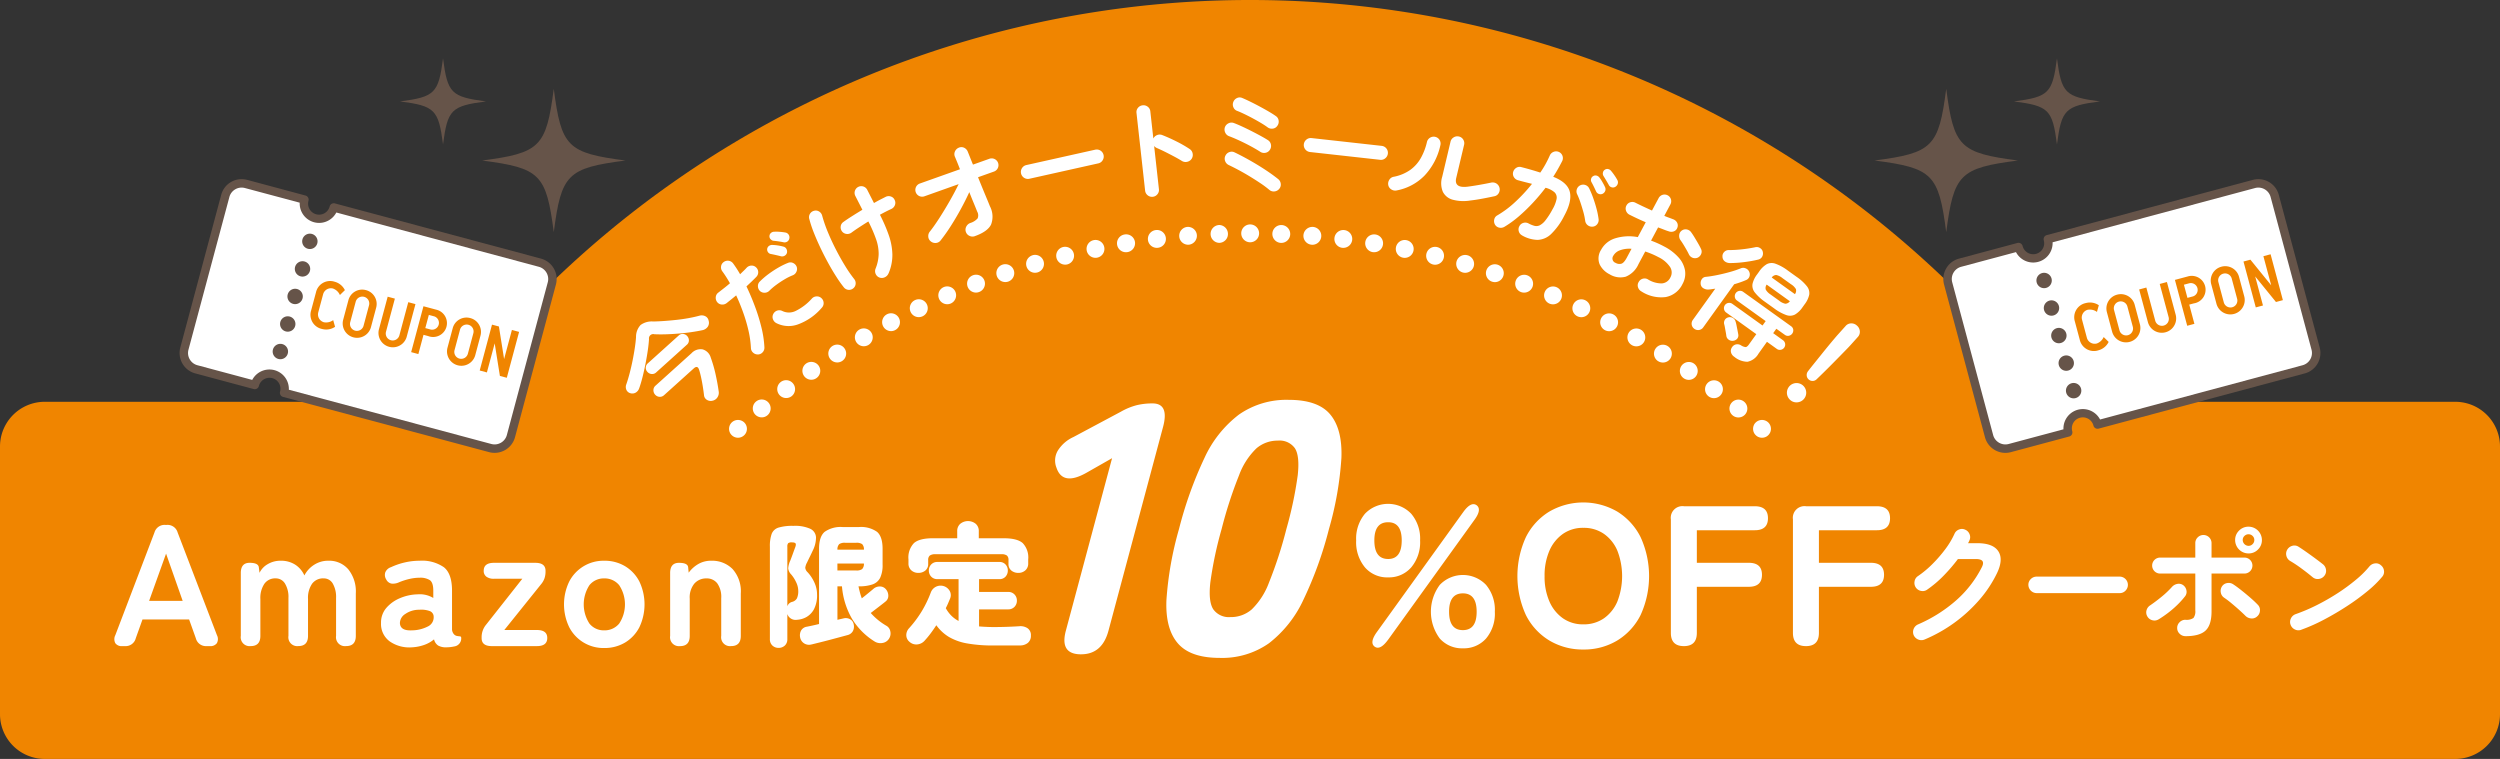
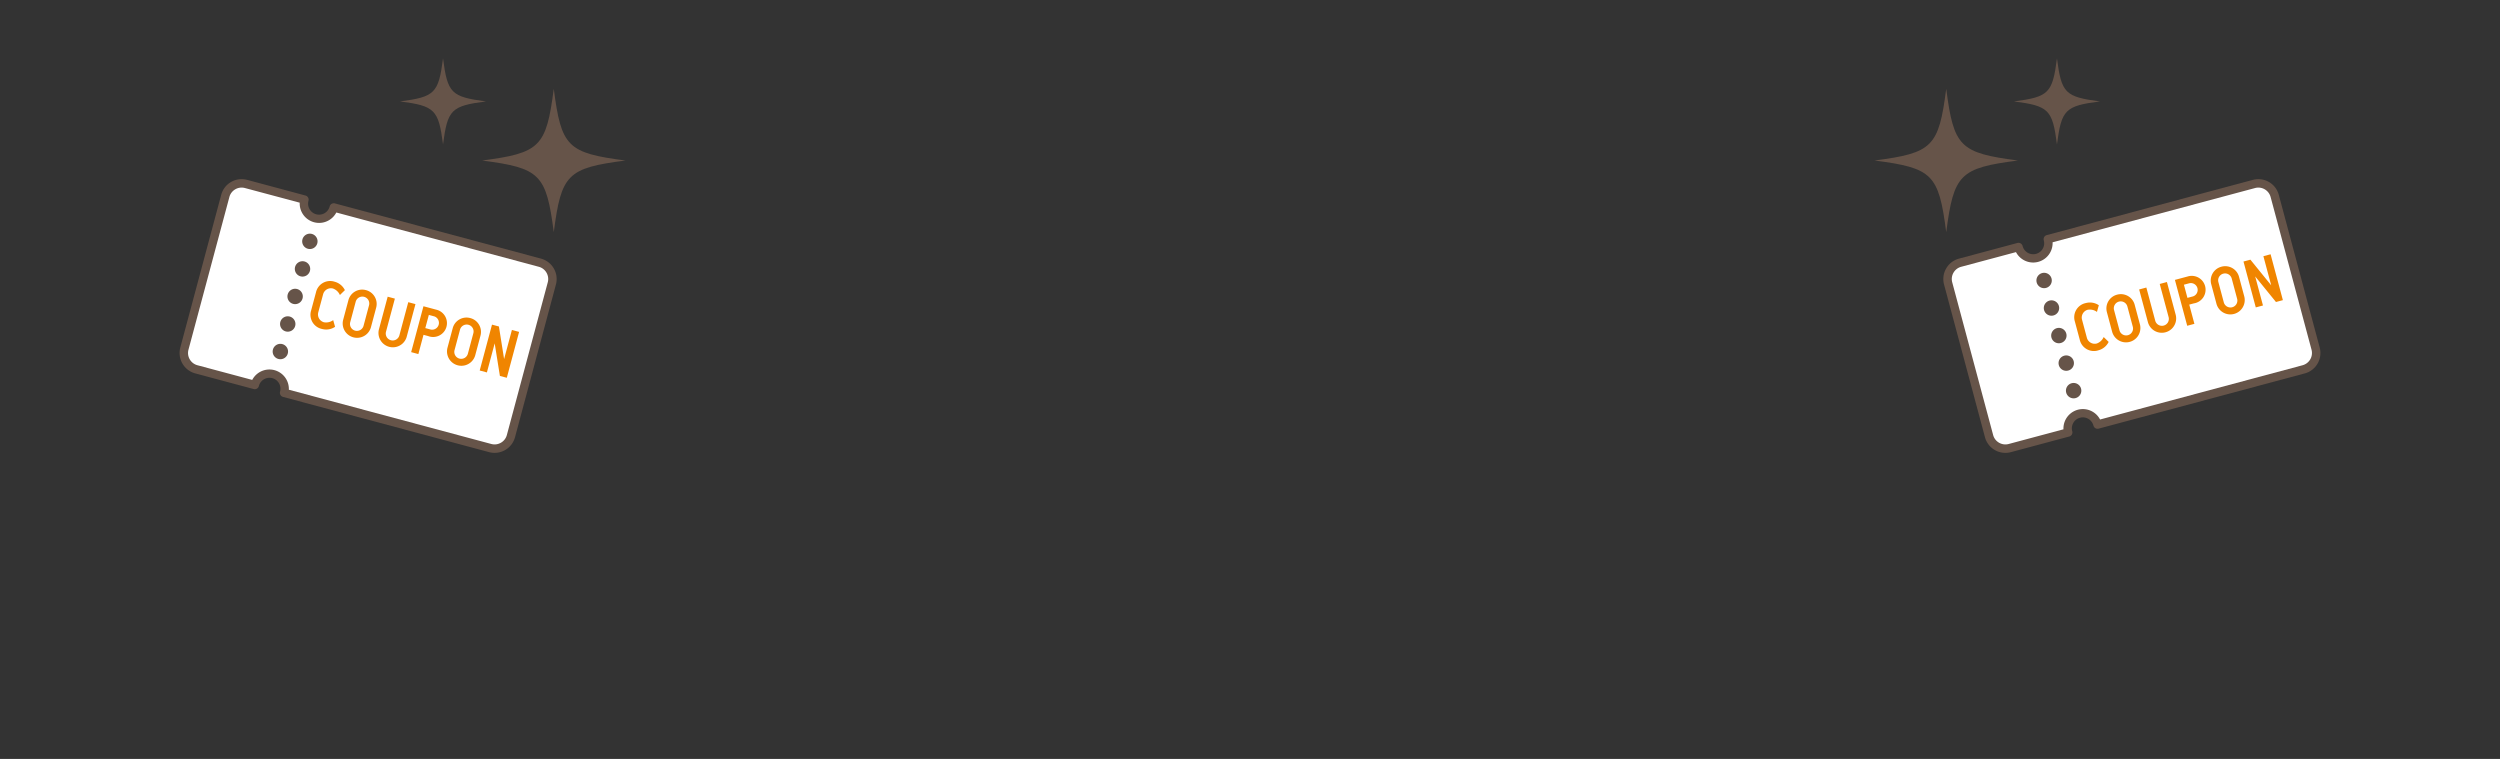
<svg xmlns="http://www.w3.org/2000/svg" width="560" height="170">
  <rect width="100%" height="100%" fill="#333333" stroke="none" />
-   <path fill="#f08500" d="M550 90h-90.054a224.892 224.892 0 0 0-359.892 0H10a10.029 10.029 0 0 0-10 10v60a10.029 10.029 0 0 0 10 10h540a10.029 10.029 0 0 0 10-10v-60a10.029 10.029 0 0 0-10-10Z" />
-   <path fill="#fff" d="M143.184 86.946a1.73 1.73 0 0 1-.788 1 1.515 1.515 0 0 1-1.192.135 1.345 1.345 0 0 1-.9-.773 1.62 1.62 0 0 1 0-1.248q.38-1.093.738-2.457t.648-2.8q.289-1.438.5-2.819t.281-2.472a3.872 3.872 0 0 1 1.021-2.712 4.231 4.231 0 0 1 2.823-.786q1.078-.017 2.394-.109t2.732-.244q1.416-.15 2.767-.395t2.443-.545a1.812 1.812 0 0 1 1.314.1 1.383 1.383 0 0 1 .765 1 1.584 1.584 0 0 1-.188 1.364 1.93 1.93 0 0 1-1.252.787q-1 .217-2.355.416t-2.862.326q-1.506.129-2.935.171t-2.575-.017a.955.955 0 0 0-1.187 1.068q-.056 1.076-.266 2.526t-.515 3.007q-.306 1.556-.667 2.99t-.74 2.493Zm3.81-3.536a1.306 1.306 0 0 1-1.034.369 1.41 1.41 0 0 1-.936-.471 1.325 1.325 0 0 1 .119-1.951L152 75.179a1.311 1.311 0 0 1 1.007-.379 1.376 1.376 0 0 1 .926.479 1.436 1.436 0 0 1 .38.972 1.26 1.26 0 0 1-.464.98l-6.856 6.178Zm12.613 6.348a1.609 1.609 0 0 1-1.273-.2 1.345 1.345 0 0 1-.637-1.047q-.1-.867-.268-1.926t-.387-2.059q-.218-1-.434-1.656-.336-1.129-1.2-.35l-6.649 5.991a1.344 1.344 0 0 1-1.043.377 1.411 1.411 0 0 1-.962-.481 1.458 1.458 0 0 1-.387-1.016 1.324 1.324 0 0 1 .474-1.008l8.062-7.264a2.751 2.751 0 0 1 2.486-.859 2.654 2.654 0 0 1 1.824 1.855 29.559 29.559 0 0 1 1.073 3.709q.444 1.989.705 3.869a1.826 1.826 0 0 1-.293 1.322 1.683 1.683 0 0 1-1.089.742Zm10.2-10.365a1.484 1.484 0 0 1-1.1-.388 1.426 1.426 0 0 1-.5-1.042 22.04 22.04 0 0 0-.546-3.9 35.3 35.3 0 0 0-1.185-4.043q-.717-2.02-1.576-3.859-.564.479-1.11.914t-1.021.821a1.557 1.557 0 0 1-1.118.319 1.432 1.432 0 0 1-1.009-.554 1.534 1.534 0 0 1-.309-1.125 1.387 1.387 0 0 1 .579-1q.6-.471 1.271-.992t1.326-1.093q-.425-.754-.847-1.417a21.626 21.626 0 0 0-.845-1.234 1.492 1.492 0 0 1-.3-1.115 1.409 1.409 0 0 1 .586-.984 1.5 1.5 0 0 1 2.114.305 24.5 24.5 0 0 1 1.569 2.429q.4-.4.782-.766t.677-.694a1.523 1.523 0 0 1 1.066-.484 1.409 1.409 0 0 1 1.063.41 1.447 1.447 0 0 1 .466 1.062 1.466 1.466 0 0 1-.427 1.061q-.451.463-1.007 1t-1.2 1.126q1.01 2.1 1.9 4.488a40.818 40.818 0 0 1 1.464 4.743 23.114 23.114 0 0 1 .658 4.419 1.492 1.492 0 0 1-.387 1.1 1.432 1.432 0 0 1-1.042.5Zm7.773-17.733a12.515 12.515 0 0 0-1.79.887 22.257 22.257 0 0 0-1.873 1.236 13.91 13.91 0 0 0-1.6 1.359 1.491 1.491 0 0 1-1.057.432 1.459 1.459 0 0 1-1.046-.406 1.525 1.525 0 0 1-.438-1.067 1.363 1.363 0 0 1 .434-1.05 16.792 16.792 0 0 1 1.925-1.654 23.2 23.2 0 0 1 2.215-1.455 16.218 16.218 0 0 1 2.188-1.066 1.342 1.342 0 0 1 1.115.035 1.539 1.539 0 0 1 .8.834 1.433 1.433 0 0 1-.057 1.129 1.481 1.481 0 0 1-.813.787Zm-1.292-5.075a1.045 1.045 0 0 1-.5.681 1.09 1.09 0 0 1-.839.145q-.451-.122-1.125-.275t-1.2-.252a.936.936 0 0 1-.592-.4 1.007 1.007 0 0 1-.175-.771.977.977 0 0 1 .4-.627 1.133 1.133 0 0 1 .743-.217 8.7 8.7 0 0 1 1.211.109 9.743 9.743 0 0 1 1.255.262 1.02 1.02 0 0 1 .667.48 1.256 1.256 0 0 1 .158.86Zm-.718-2.306c-.315-.07-.7-.14-1.156-.207s-.857-.115-1.2-.144a1.1 1.1 0 0 1-.624-.372.919.919 0 0 1-.227-.736.939.939 0 0 1 .351-.654 1.072 1.072 0 0 1 .714-.258 8.831 8.831 0 0 1 1.228.02 11.831 11.831 0 0 1 1.257.154 1.1 1.1 0 0 1 .908 1.283 1.07 1.07 0 0 1-1.248.914Zm8.484 14.687a12.728 12.728 0 0 1-5.317 3.7 6.061 6.061 0 0 1-4.859-.3 1.564 1.564 0 0 1-.746-.889 1.421 1.421 0 0 1 .088-1.15 1.5 1.5 0 0 1 2.038-.658 3.383 3.383 0 0 0 3.037-.051 11.827 11.827 0 0 0 3.581-2.758 1.482 1.482 0 0 1 1.063-.467 1.442 1.442 0 0 1 1.081.413 1.493 1.493 0 0 1 .474 1.073 1.468 1.468 0 0 1-.44 1.085Zm7.073-4.372a1.484 1.484 0 0 1-2.111-.235 26.439 26.439 0 0 1-1.655-2.33q-.89-1.382-1.791-3.014t-1.726-3.361q-.823-1.728-1.5-3.419a26.768 26.768 0 0 1-1.061-3.173 1.422 1.422 0 0 1 .139-1.152 1.471 1.471 0 0 1 .914-.691 1.405 1.405 0 0 1 1.129.15 1.518 1.518 0 0 1 .7.936 30.372 30.372 0 0 0 1.309 3.771q.831 2 1.832 3.934t2.044 3.625a29.193 29.193 0 0 0 1.982 2.859 1.473 1.473 0 0 1 .331 1.1 1.409 1.409 0 0 1-.542 1Zm7.89-3.334a1.6 1.6 0 0 1-.833.851 1.509 1.509 0 0 1-1.179.06 1.48 1.48 0 0 1-.856-.816 1.5 1.5 0 0 1-.02-1.184 9.338 9.338 0 0 0 .691-3.254 9.852 9.852 0 0 0-.568-3.3 30.7 30.7 0 0 0-1.741-4.007q-1.062.654-2.032 1.29t-1.737 1.2a1.535 1.535 0 0 1-1.126.3 1.466 1.466 0 0 1-1-.561 1.533 1.533 0 0 1-.3-1.125 1.392 1.392 0 0 1 .594-.986q.789-.572 1.918-1.289t2.348-1.451L191.6 43.9a1.487 1.487 0 0 1-.1-1.156 1.5 1.5 0 0 1 1.9-.965 1.491 1.491 0 0 1 .873.764l1.5 2.938c.512-.3 1-.564 1.457-.8l1.186-.6a1.5 1.5 0 0 1 1.167-.054 1.361 1.361 0 0 1 .833.8 1.39 1.39 0 0 1 .031 1.151 1.532 1.532 0 0 1-.811.839q-1.107.507-2.531 1.288l.069.136a35.127 35.127 0 0 1 1.926 4.481 14.084 14.084 0 0 1 .791 4.264 10.332 10.332 0 0 1-.865 4.281Zm19.348-8.36a1.528 1.528 0 0 1-1.192-.061 1.471 1.471 0 0 1-.807-.87 1.455 1.455 0 0 1 .072-1.2 1.649 1.649 0 0 1 .882-.811 3.6 3.6 0 0 0 1.664-1.036 1.723 1.723 0 0 0-.1-1.538q-.294-.756-.771-1.9t-.99-2.447q-.845 1.862-1.921 3.832t-2.234 3.781a38.873 38.873 0 0 1-2.294 3.236 1.444 1.444 0 0 1-1.06.539 1.569 1.569 0 0 1-1.143-.375 1.446 1.446 0 0 1-.538-1.061 1.571 1.571 0 0 1 .374-1.142q.948-1.2 2.083-2.96t2.283-3.758q1.146-1.995 2.064-3.883l-7.669 2.727a1.521 1.521 0 1 1-1.018-2.867l8.982-3.193q-.372-.969-.672-1.7t-.467-1.126a1.436 1.436 0 0 1 .032-1.195 1.58 1.58 0 0 1 .866-.818 1.421 1.421 0 0 1 1.179.024 1.594 1.594 0 0 1 .812.882q.185.446.481 1.2t.683 1.695l3.655-1.3a1.521 1.521 0 1 1 1.018 2.866l-3.538 1.259a331.382 331.382 0 0 0 1.933 4.72c.295.702.538 1.3.729 1.786a4.96 4.96 0 0 1 .25 4.108q-.787 1.572-3.63 2.582Zm12.225-12.859a1.569 1.569 0 0 1-1.662-2.383 1.534 1.534 0 0 1 .977-.686l15.416-3.441a1.559 1.559 0 0 1 1.876 1.192 1.535 1.535 0 0 1-.205 1.176 1.494 1.494 0 0 1-.986.7L230.59 40.04Zm27.625 4.042a1.558 1.558 0 0 1-1.708-1.366L254.575 25.3a1.475 1.475 0 0 1 .332-1.146 1.517 1.517 0 0 1 1.035-.562 1.542 1.542 0 0 1 1.157.318 1.471 1.471 0 0 1 .575 1.046l.674 6.073a1.567 1.567 0 0 1 .833-.769 1.534 1.534 0 0 1 1.146-.013q1.574.616 3.235 1.452a27.1 27.1 0 0 1 2.9 1.668 1.5 1.5 0 0 1 .687 1.009 1.568 1.568 0 0 1-1.234 1.871 1.558 1.558 0 0 1-1.2-.212q-.768-.476-1.757-1t-1.976-1.019q-.986-.489-1.789-.834a1.623 1.623 0 0 1-.666-.488l1.073 9.678a1.483 1.483 0 0 1-.333 1.133 1.517 1.517 0 0 1-1.059.577Zm24.056-10.1q-.6-.39-1.507-.9t-1.911-1.008q-1.007-.5-1.925-.906t-1.574-.646a1.516 1.516 0 0 1-.888-.787 1.611 1.611 0 0 1-.1-1.207 1.551 1.551 0 0 1 .8-.9 1.474 1.474 0 0 1 1.193-.082q.781.291 1.839.778t2.163 1.049q1.107.563 2.087 1.1t1.583.926a1.459 1.459 0 0 1 .656.974 1.535 1.535 0 0 1-.235 1.188 1.476 1.476 0 0 1-1 .669 1.569 1.569 0 0 1-1.188-.248Zm2.067 8.554a22.119 22.119 0 0 0-1.991-1.49q-1.143-.767-2.385-1.522t-2.462-1.411q-1.219-.654-2.276-1.153a1.553 1.553 0 0 1-.8-.9 1.462 1.462 0 0 1 .07-1.19 1.548 1.548 0 0 1 .888-.8 1.436 1.436 0 0 1 1.178.069q1.156.552 2.478 1.271t2.65 1.525q1.33.809 2.521 1.627t2.117 1.568a1.524 1.524 0 0 1 .566 1.061 1.451 1.451 0 0 1-.374 1.148 1.56 1.56 0 0 1-1.048.541 1.479 1.479 0 0 1-1.136-.349Zm-.406-14.028q-.6-.443-1.493-.976t-1.872-1.058q-.98-.524-1.886-.956c-.6-.288-1.116-.513-1.536-.671a1.419 1.419 0 0 1-.862-.813 1.526 1.526 0 0 1-.018-1.2 1.552 1.552 0 0 1 .825-.875 1.4 1.4 0 0 1 1.191-.006q.756.317 1.8.828t2.138 1.1q1.094.589 2.048 1.148c.637.375 1.146.7 1.531.977a1.411 1.411 0 0 1 .617 1.012 1.539 1.539 0 0 1-.3 1.174 1.408 1.408 0 0 1-1.012.617 1.543 1.543 0 0 1-1.174-.3Zm9.515 5.544a1.569 1.569 0 0 1-.8-2.793 1.527 1.527 0 0 1 1.146-.331l15.7 1.744a1.568 1.568 0 0 1 .814 2.781 1.5 1.5 0 0 1-1.16.344l-15.7-1.745Zm19.371 8.612a1.57 1.57 0 0 1-1.169-.238 1.5 1.5 0 0 1-.679-.98 1.607 1.607 0 0 1 .24-1.182 1.414 1.414 0 0 1 .979-.666 9.565 9.565 0 0 0 3.7-1.535 8.265 8.265 0 0 0 2.377-2.667 13.61 13.61 0 0 0 1.367-3.571 1.519 1.519 0 0 1 .7-.98 1.546 1.546 0 0 1 2.135.506 1.543 1.543 0 0 1 .174 1.188 14.272 14.272 0 0 1-3.568 6.814 11.758 11.758 0 0 1-6.256 3.312Zm16.534 2.25a9.442 9.442 0 0 1-3.92-.174 3.472 3.472 0 0 1-2.227-1.765 4.961 4.961 0 0 1-.149-3.384l1.859-7.846a1.5 1.5 0 0 1 .713-.977 1.525 1.525 0 0 1 1.179-.189 1.477 1.477 0 0 1 .968.7 1.541 1.541 0 0 1 .175 1.188l-1.75 7.371q-.557 2.343 2.527 1.98 1.209-.156 2.663-.412t2.607-.5a1.579 1.579 0 0 1 1.181.188 1.589 1.589 0 0 1 .546 2.15 1.421 1.421 0 0 1-.963.71q-1.264.274-2.708.544t-2.7.415Zm11.588 7.809a1.428 1.428 0 0 1-.723-.885 1.491 1.491 0 0 1 .115-1.162 1.442 1.442 0 0 1 .893-.746 1.489 1.489 0 0 1 1.163.115 6.133 6.133 0 0 0 1.3.533 1.74 1.74 0 0 0 1.192-.1 3.938 3.938 0 0 0 1.288-1.111 16.084 16.084 0 0 0 1.584-2.464 7.551 7.551 0 0 0 .921-2.321 1.647 1.647 0 0 0-.449-1.5 4.906 4.906 0 0 0-2.024-1.023 42.928 42.928 0 0 1-2.837 3.371 39.489 39.489 0 0 1-3.14 3.027 22.945 22.945 0 0 1-3.253 2.359 1.59 1.59 0 0 1-1.15.174 1.445 1.445 0 0 1-.939-.668 1.589 1.589 0 0 1-.17-1.162 1.342 1.342 0 0 1 .688-.919 22.412 22.412 0 0 0 4.055-3.046 36.571 36.571 0 0 0 3.717-4.014q-.771-.185-1.572-.393t-1.564-.416a1.55 1.55 0 0 1-.927-.7 1.461 1.461 0 0 1-.162-1.146 1.577 1.577 0 0 1 .708-.938 1.36 1.36 0 0 1 1.142-.151q1.064.27 2.139.58t2.089.643a22.444 22.444 0 0 0 1.2-1.945q.533-.978.939-1.908a1.524 1.524 0 0 1 .858-.8 1.512 1.512 0 0 1 1.924 2.044q-.428.842-.929 1.736t-1.092 1.809q3.205 1.269 3.718 3.389t-1.255 5.354a14.956 14.956 0 0 1-2.946 4.09 4.583 4.583 0 0 1-3.029 1.305 7.315 7.315 0 0 1-3.47-1Zm15.871-1.959a1.531 1.531 0 0 1-1.729-1.3 14.213 14.213 0 0 0-.413-1.987q-.3-1.074-.648-2.116a16.82 16.82 0 0 0-.729-1.835 1.475 1.475 0 0 1-.077-1.155 1.494 1.494 0 0 1 1.911-.929 1.468 1.468 0 0 1 .859.773 20.764 20.764 0 0 1 .914 2.2q.423 1.2.741 2.409a17.2 17.2 0 0 1 .443 2.229 1.493 1.493 0 0 1-.278 1.127 1.423 1.423 0 0 1-.995.586Zm.712-7.891q-.192-.425-.488-1.039c-.2-.409-.389-.775-.573-1.1a.937.937 0 0 1-.048-.7.957.957 0 0 1 .485-.6.934.934 0 0 1 .754-.094 1.2 1.2 0 0 1 .613.422 8.306 8.306 0 0 1 .681 1.03c.244.428.44.8.588 1.132a1.06 1.06 0 0 1 .034.84 1.2 1.2 0 0 1-.569.635 1.051 1.051 0 0 1-.845.046 1.039 1.039 0 0 1-.632-.575Zm2.836-1.475q-.225-.409-.582-1.006t-.643-1.058a1.03 1.03 0 0 1-.072-.7.927.927 0 0 1 .438-.621.9.9 0 0 1 .72-.147 1.115 1.115 0 0 1 .65.4 10.744 10.744 0 0 1 .743.973 11.3 11.3 0 0 1 .674 1.083 1.044 1.044 0 0 1 .087.846 1.177 1.177 0 0 1-.524.669.968.968 0 0 1-.82.123 1 1 0 0 1-.671-.553Zm7.283 23.862a1.559 1.559 0 0 1-.729-.922 1.383 1.383 0 0 1 .139-1.147 1.475 1.475 0 0 1 .923-.757 1.426 1.426 0 0 1 1.159.145 5.786 5.786 0 0 0 3.094.906 2.293 2.293 0 0 0 1.931-1.324 2.263 2.263 0 0 0-.071-2.367 6.548 6.548 0 0 0-2.628-2.21q-.76-.406-1.489-.71t-1.437-.539l-1.507 2.818a5.338 5.338 0 0 1-2.861 2.824 4.582 4.582 0 0 1-3.621-.541 4.834 4.834 0 0 1-2.24-2.262 3.537 3.537 0 0 1 .337-3.212 5.356 5.356 0 0 1 3.179-2.585 10.534 10.534 0 0 1 5.044-.264l1.781-3.332q-1.011-.425-1.939-.863t-1.724-.836a1.532 1.532 0 0 1-.758-.9 1.4 1.4 0 0 1 .1-1.154 1.424 1.424 0 0 1 .893-.729 1.491 1.491 0 0 1 1.154.128q.793.4 1.734.842t1.938.893l1.47-2.751a1.522 1.522 0 0 1 .9-.769 1.5 1.5 0 0 1 1.877 1 1.521 1.521 0 0 1-.14 1.176l-1.351 2.532q.537.229 1.021.4c.321.114.632.233.932.354a1.574 1.574 0 0 1 .9.738 1.349 1.349 0 0 1 .082 1.137 1.3 1.3 0 0 1-.76.83 1.6 1.6 0 0 1-1.157.014q-.519-.16-1.124-.4a50.6 50.6 0 0 0-1.279-.484l-1.58 2.96a21.6 21.6 0 0 1 2.947 1.317 11.145 11.145 0 0 1 3.244 2.481 5.831 5.831 0 0 1 1.424 2.9 4.735 4.735 0 0 1-.565 3.019 5.243 5.243 0 0 1-3.777 2.925 8.133 8.133 0 0 1-5.466-1.283Zm-5.736-6.373a1.654 1.654 0 0 0 1.265.188c.4-.113.8-.559 1.217-1.333l1.075-2.013a6.108 6.108 0 0 0-2.578.332 2.765 2.765 0 0 0-1.514 1.246 1.043 1.043 0 0 0 .535 1.58ZM378.325 57q-.215-.46-.555-1.06c-.229-.4-.459-.792-.694-1.176s-.448-.7-.638-.959a1.631 1.631 0 0 1-.3-1.137 1.376 1.376 0 0 1 .55-1 1.442 1.442 0 0 1 1.164-.269 1.525 1.525 0 0 1 .97.633q.35.474.763 1.155t.808 1.366q.395.686.619 1.18a1.332 1.332 0 0 1 .061 1.125 1.547 1.547 0 0 1-.772.852 1.516 1.516 0 0 1-1.975-.71Zm1.193 16.65a1.408 1.408 0 0 1-.311-2l5.011-6.984c-.25.029-.5.064-.746.105s-.491.068-.73.084a1.951 1.951 0 0 1-1.184-.287 1.222 1.222 0 0 1-.609-1 1.525 1.525 0 0 1 .287-1.073 1.165 1.165 0 0 1 .893-.483q1.109-.11 2.532-.4t2.831-.684a22 22 0 0 0 2.428-.817 1.37 1.37 0 0 1 1.108 0 1.432 1.432 0 0 1 .8.776 1.4 1.4 0 0 1 .04 1.074 1.3 1.3 0 0 1-.736.767c-.4.174-.822.342-1.28.5s-.925.31-1.4.448l-6.917 9.641a1.386 1.386 0 0 1-.946.6 1.411 1.411 0 0 1-1.07-.269Zm8.006-14.726a1.918 1.918 0 0 1-1.148-.355 1.343 1.343 0 0 1-.54-1.074 1.318 1.318 0 0 1 .365-1.032 1.347 1.347 0 0 1 1.008-.447q.837.008 1.924-.071t2.168-.238q1.082-.159 1.854-.323a1.356 1.356 0 0 1 1.1.183 1.272 1.272 0 0 1 .62.9 1.465 1.465 0 0 1-.163 1.054 1.323 1.323 0 0 1-.852.622q-.838.211-1.951.393t-2.251.289q-1.137.1-2.136.1Zm.925 20.978a1.666 1.666 0 0 1-.708-.992 1.377 1.377 0 0 1 .218-1.107 1.431 1.431 0 0 1 .892-.654 1.519 1.519 0 0 1 1.1.182 2.366 2.366 0 0 0 1.059.416q.334-.009.748-.586l1.655-2.308L386.659 70a1.191 1.191 0 0 1 .509-2.145 1.16 1.16 0 0 1 .879.21l6.757 4.848.71-.988-6.448-4.625a1.106 1.106 0 0 1-.463-.769 1.209 1.209 0 0 1 .983-1.37 1.126 1.126 0 0 1 .869.2l10.753 7.715a1.111 1.111 0 0 1 .48.766 1.243 1.243 0 0 1-.984 1.37 1.1 1.1 0 0 1-.887-.2l-1.917-1.37-.71.988 2.2 1.582a1.192 1.192 0 0 1-.493 2.142 1.127 1.127 0 0 1-.9-.207l-2.2-1.581-1.897 2.657a3.686 3.686 0 0 1-2.473 1.814 4.719 4.719 0 0 1-2.976-1.137Zm-1.749-4.656c-.021-.2-.062-.477-.126-.824l-.189-1.041a9.114 9.114 0 0 0-.183-.832 1.257 1.257 0 0 1 .958-1.466 1.322 1.322 0 0 1 1.614.97 6.6 6.6 0 0 1 .214.855q.109.563.218 1.108c.072.363.124.64.155.829a1.187 1.187 0 0 1-.192.984 1.36 1.36 0 0 1-.907.5 1.334 1.334 0 0 1-1.03-.239 1.211 1.211 0 0 1-.53-.849Zm8.726-7.594a10.488 10.488 0 0 1-2.34-2.133 2.44 2.44 0 0 1-.529-1.893 5.416 5.416 0 0 1 1.02-2.139l.459-.639a5.472 5.472 0 0 1 1.714-1.672 2.441 2.441 0 0 1 1.963-.1 10.547 10.547 0 0 1 2.77 1.534l1.915 1.374a10.516 10.516 0 0 1 2.351 2.14 2.444 2.444 0 0 1 .52 1.886 5.484 5.484 0 0 1-1.035 2.16l-.458.639a5.393 5.393 0 0 1-1.7 1.65 2.443 2.443 0 0 1-1.953.113 10.5 10.5 0 0 1-2.779-1.542l-1.916-1.374Zm1.2-1.67 1.916 1.375a3.16 3.16 0 0 0 1.384.682 1.3 1.3 0 0 0 1-.564l-5.19-3.725a1.275 1.275 0 0 0-.2 1.133 3.226 3.226 0 0 0 1.1 1.1Zm.244-3.818 5.191 3.725a1.288 1.288 0 0 0 .222-1.136 3.289 3.289 0 0 0-1.1-1.083l-1.912-1.37a3.341 3.341 0 0 0-1.387-.7 1.265 1.265 0 0 0-1.016.566Zm4.123 27.418a2.163 2.163 0 1 1 1.556.545 2.074 2.074 0 0 1-1.557-.545Zm4.134-4.6a1.259 1.259 0 0 1-.424-.856 1.356 1.356 0 0 1 .272-.948q.588-.768 1.37-1.734t1.6-1.988q.816-1.021 1.574-1.943t1.35-1.616q.592-.7.879-1.017l1.678-1.867a1.666 1.666 0 0 1 1.217-.578 1.8 1.8 0 0 1 1.311.5 1.826 1.826 0 0 1 .651 1.266 1.673 1.673 0 0 1-.443 1.272l-1.678 1.867q-.287.321-.926.975l-1.472 1.507q-.836.852-1.754 1.781t-1.807 1.8q-.887.873-1.587 1.539a1.252 1.252 0 0 1-.895.39 1.281 1.281 0 0 1-.916-.347ZM27.382 144.729a1.706 1.706 0 0 1-1.552-.659 1.94 1.94 0 0 1 0-1.784l8.767-23a2.348 2.348 0 0 1 2.443-1.706h.311a2.348 2.348 0 0 1 2.443 1.706l8.805 23a1.9 1.9 0 0 1-.019 1.784 1.758 1.758 0 0 1-1.571.659h-.737a2.327 2.327 0 0 1-2.4-1.745l-1.513-4.229H31.92l-1.513 4.229A2.329 2.329 0 0 1 28 144.729Zm6.012-10.129h7.525L37.2 124.015l-3.8 10.589Zm22.758 10.125a1.989 1.989 0 0 1-2.211-2.288v-14.08q0-2.288 1.979-2.289 1.938 0 2.056 1.009l.155 1.241a4.508 4.508 0 0 1 1.822-1.939 5.577 5.577 0 0 1 2.948-.775 5.854 5.854 0 0 1 3.181.853 5.565 5.565 0 0 1 2.1 2.444 6.173 6.173 0 0 1 2.152-2.366 5.758 5.758 0 0 1 3.239-.931 5.626 5.626 0 0 1 4.441 1.92 7.929 7.929 0 0 1 1.688 5.411v9.5q0 2.289-2.173 2.288a2 2 0 0 1-2.249-2.288v-8.495a6 6 0 0 0-.737-3.219 2.31 2.31 0 0 0-2.056-1.164 3.048 3.048 0 0 0-2.58 1.2 5.561 5.561 0 0 0-.911 3.414v8.262q0 2.289-2.172 2.288a1.988 1.988 0 0 1-2.211-2.288v-8.495a5.756 5.756 0 0 0-.776-3.219 2.4 2.4 0 0 0-2.1-1.164 2.937 2.937 0 0 0-2.521 1.222 5.653 5.653 0 0 0-.893 3.4v8.262q0 2.289-2.172 2.288Zm36.142.275a7.683 7.683 0 0 1-4.984-1.318 4.826 4.826 0 0 1-1.959-4.15 5 5 0 0 1 1.2-3.375 8.174 8.174 0 0 1 3.1-2.191 10.614 10.614 0 0 1 3.917-.834 5.739 5.739 0 0 1 1.9.155 5.9 5.9 0 0 1 1.59.659v-1.629q0-1.822-.775-2.366a4 4 0 0 0-2.283-.543 10.2 10.2 0 0 0-2.269.271 14.662 14.662 0 0 0-2.309.737 3.22 3.22 0 0 1-1.726.311 1.692 1.692 0 0 1-1.184-.932 1.867 1.867 0 0 1-.213-1.57 2.065 2.065 0 0 1 1.3-1.184 15.427 15.427 0 0 1 3.045-1.047 14.587 14.587 0 0 1 3.356-.388 8.585 8.585 0 0 1 5.431 1.454q1.822 1.455 1.823 5.256v8.572a1.636 1.636 0 0 0 .1.621 2.06 2.06 0 0 0 .175.349 1.249 1.249 0 0 0 .756.582 5.818 5.818 0 0 0 .718.1c.207.014.311.136.311.368a1.808 1.808 0 0 1-1.591 1.9 8.224 8.224 0 0 1-1.745.193 3.452 3.452 0 0 1-1.843-.407 2.266 2.266 0 0 1-.911-1.377 7.068 7.068 0 0 1-2.25 1.261 9.72 9.72 0 0 1-2.676.523Zm-.078-3.8a8.015 8.015 0 0 0 3.588-.854 2.263 2.263 0 0 0 1.338-2.211 1.343 1.343 0 0 0-.95-1.28 5.5 5.5 0 0 0-2.269-.271 5.372 5.372 0 0 0-3.143.95 2.443 2.443 0 0 0-1.2 2.037q.076 1.743 2.636 1.629Zm17.956 3.53q-2.289 0-2.289-1.784v-.193a4.364 4.364 0 0 1 1.009-2.832l8.108-10.28h-6.361a2.7 2.7 0 0 1-1.688-.465 1.574 1.574 0 0 1-.6-1.319q0-1.782 2.288-1.784h9.271q2.288 0 2.289 1.784v.155a4.708 4.708 0 0 1-.233 1.532 4.339 4.339 0 0 1-.775 1.338l-8.224 10.24h7.293q2.327 0 2.327 1.784 0 1.824-2.327 1.823Zm25.165.426a8.628 8.628 0 0 1-7.817-4.635 11.758 11.758 0 0 1 0-10.28 8.628 8.628 0 0 1 7.817-4.635 8.9 8.9 0 0 1 4.674 1.222 8.582 8.582 0 0 1 3.2 3.413 11.94 11.94 0 0 1 0 10.28 8.583 8.583 0 0 1-3.2 3.413 8.912 8.912 0 0 1-4.674 1.221Zm0-3.956a4.222 4.222 0 0 0 3.355-1.513 7.786 7.786 0 0 0 0-8.612 4.219 4.219 0 0 0-3.355-1.513 4.119 4.119 0 0 0-3.3 1.513 7.883 7.883 0 0 0 0 8.612 4.122 4.122 0 0 0 3.3 1.513Zm16.986 3.53a1.989 1.989 0 0 1-2.211-2.288v-14.08q0-2.288 1.979-2.289c1.32 0 2 .337 2.056 1.009l.116 1.2a7.047 7.047 0 0 1 2.056-1.881 5.619 5.619 0 0 1 3.025-.795 6.4 6.4 0 0 1 4.752 1.861 7.462 7.462 0 0 1 1.842 5.47v9.5q0 2.289-2.172 2.288a1.989 1.989 0 0 1-2.211-2.288v-8.456a5.209 5.209 0 0 0-.892-3.316 2.93 2.93 0 0 0-2.4-1.1 3.511 3.511 0 0 0-2.715 1.145 4.874 4.874 0 0 0-1.048 3.394v8.34q0 2.289-2.172 2.288Zm22.071.394a1.96 1.96 0 0 1-1.373-.522 1.866 1.866 0 0 1-.566-1.447v-20.678a8.174 8.174 0 0 1 .4-2.895 2.38 2.38 0 0 1 1.537-1.4 10.805 10.805 0 0 1 3.312-.388 8.35 8.35 0 0 1 3.8.656 2.233 2.233 0 0 1 1.282 1.91 6.538 6.538 0 0 1-.761 3.043q-.328.717-.626 1.312t-.62 1.285a3.221 3.221 0 0 0-.4 1.179 1.586 1.586 0 0 0 .521 1 8.6 8.6 0 0 1 1.507 2.268 6.37 6.37 0 0 1 .612 2.715 6.756 6.756 0 0 1-.672 3.268 4.412 4.412 0 0 1-1.686 1.775 4.824 4.824 0 0 1-2.118.626 1.954 1.954 0 0 1-2.179-1.283v5.609a1.87 1.87 0 0 1-.566 1.447 2 2 0 0 1-1.4.522Zm1.969-9.31a1.513 1.513 0 0 1 1.044-.984 1.734 1.734 0 0 0 1.1-.791 3.853 3.853 0 0 0 .3-1.745 4.454 4.454 0 0 0-.477-1.88 7.392 7.392 0 0 0-1.1-1.73 2.353 2.353 0 0 1-.671-1.357 4.833 4.833 0 0 1 .462-1.746q.238-.6.522-1.387t.492-1.357c.219-.518.283-.87.194-1.06s-.363-.283-.821-.283a1.269 1.269 0 0 0-.865.193 1.23 1.23 0 0 0-.179.791v13.337Zm5.43 8.535a2.027 2.027 0 0 1-1.656-.225 2 2 0 0 1-.91-1.357 2.272 2.272 0 0 1 .224-1.536 1.772 1.772 0 0 1 1.3-.851q1.223-.238 2.716-.6v-16.856q0-2.715 1.253-3.789a6.2 6.2 0 0 1 4.058-1.074h3.61a6.187 6.187 0 0 1 4.073 1.074q1.237 1.074 1.238 3.789v3.551a6.612 6.612 0 0 1-.537 2.939 3 3 0 0 1-1.716 1.491 9.017 9.017 0 0 1-3.059.433h-.087q.148.717.328 1.388a13.2 13.2 0 0 0 .417 1.3q.687-.537 1.447-1.164t1.119-.925a2.115 2.115 0 0 1 1.462-.566 1.73 1.73 0 0 1 1.373.626 2.241 2.241 0 0 1 .537 1.447 1.6 1.6 0 0 1-.627 1.3q-.328.27-.925.731t-1.238.955l-1.148.88a14.175 14.175 0 0 0 3.461 2.835 1.815 1.815 0 0 1 .925 1.268 2.136 2.136 0 0 1-.239 1.566 2.093 2.093 0 0 1-1.507 1.044 2.483 2.483 0 0 1-1.864-.388 15.533 15.533 0 0 1-5.013-5.1 17.264 17.264 0 0 1-2.208-7.191h-1.015v7.489l1.313-.3a1.992 1.992 0 0 1 1.506.164 1.594 1.594 0 0 1 .821 1.148 2.162 2.162 0 0 1-.18 1.521 1.879 1.879 0 0 1-1.223.9q-.657.179-1.716.462t-2.238.6q-1.179.313-2.268.582c-.726.18-1.327.328-1.8.448Zm5.789-21.215h5.938a1.651 1.651 0 0 0-.4-1.253 2.192 2.192 0 0 0-1.328-.3h-2.477a2.186 2.186 0 0 0-1.327.3 1.643 1.643 0 0 0-.4 1.253Zm0 4.654h4.207a2.118 2.118 0 0 0 1.328-.312 1.658 1.658 0 0 0 .4-1.238h-5.938v1.551Zm35.011 16.8a32.679 32.679 0 0 1-5.968-.463 12.2 12.2 0 0 1-4.088-1.462 9.6 9.6 0 0 1-2.8-2.61q-.6.924-1.253 1.8a20.388 20.388 0 0 1-1.343 1.626 2.513 2.513 0 0 1-1.626.866 2.229 2.229 0 0 1-1.775-.567 1.927 1.927 0 0 1-.73-1.521 2.25 2.25 0 0 1 .611-1.521 24.856 24.856 0 0 0 2.864-3.835 25.4 25.4 0 0 0 2.029-4.222 2.342 2.342 0 0 1 4.282-.194 1.968 1.968 0 0 1-.015 1.686c-.14.338-.283.682-.433 1.029s-.313.691-.492 1.029a7.408 7.408 0 0 0 1.208 1.641 6.672 6.672 0 0 0 1.656 1.224v-9.369H210a1.83 1.83 0 0 1-1.417-.566 1.951 1.951 0 0 1-.522-1.373 1.915 1.915 0 0 1 .522-1.342 1.831 1.831 0 0 1 1.417-.564h13.845a1.785 1.785 0 0 1 1.4.567 1.946 1.946 0 0 1 .507 1.342 1.988 1.988 0 0 1-.507 1.373 1.786 1.786 0 0 1-1.4.566h-4.535v2.865h6.505a1.878 1.878 0 0 1 1.432.566 1.924 1.924 0 0 1 .537 1.372 1.957 1.957 0 0 1-.537 1.4 1.874 1.874 0 0 1-1.432.567h-6.505v3.819c.5.04 1.02.074 1.566.1s1.119.045 1.716.045q2.775 0 5.669-.18a2.855 2.855 0 0 1 1.9.433 1.835 1.835 0 0 1 .761 1.626 2.043 2.043 0 0 1-.687 1.671 2.763 2.763 0 0 1-1.819.567h-5.818Zm-16.888-16.262a2.276 2.276 0 0 1-1.566-.566 2 2 0 0 1-.642-1.581v-.866a4.652 4.652 0 0 1 1.238-3.67q1.237-1.074 4.222-1.073h5.46v-1.552a2.109 2.109 0 0 1 .7-1.7 2.765 2.765 0 0 1 3.432 0 2.112 2.112 0 0 1 .7 1.7v1.552h5.609q2.982 0 4.222 1.073a4.654 4.654 0 0 1 1.238 3.67v.866a2 2 0 0 1-.642 1.581 2.281 2.281 0 0 1-1.566.566 2.4 2.4 0 0 1-1.566-.521 1.866 1.866 0 0 1-.642-1.537v-.806a1.288 1.288 0 0 0-.343-1.015 2 2 0 0 0-1.269-.3h-14.737a2.063 2.063 0 0 0-1.283.3 1.258 1.258 0 0 0-.357 1.015v.806a1.867 1.867 0 0 1-.642 1.537 2.4 2.4 0 0 1-1.566.521Zm105.238 1.009a6.58 6.58 0 0 1-5.192-2.238 8.823 8.823 0 0 1-1.969-6.042 8.666 8.666 0 0 1 1.969-5.975 7.163 7.163 0 0 1 10.361 0 8.609 8.609 0 0 1 1.991 5.975 8.759 8.759 0 0 1-1.991 6.042 6.6 6.6 0 0 1-5.169 2.236Zm-.045 14.009q-1.746 2.371-2.954 1.521-1.254-.9.492-3.312l19.335-26.853q1.744-2.417 3-1.521 1.209.94-.492 3.268l-19.379 26.9Zm.045-18.127q3.042 0 3.043-4.162 0-4.072-3.043-4.072-3.09 0-3.089 4.072 0 4.16 3.089 4.16Zm16.739 20.006a6.656 6.656 0 0 1-5.169-2.192 10.059 10.059 0 0 1 0-12.018 7.164 7.164 0 0 1 10.36 0 8.737 8.737 0 0 1 1.97 6.02 8.646 8.646 0 0 1-1.97 6 6.639 6.639 0 0 1-5.191 2.188Zm0-4.073q3.088 0 3.088-4.118t-3.088-4.117q-3.089 0-3.088 4.117t3.088 4.116Zm26.987 4.341a14.494 14.494 0 0 1-7.608-2.014 13.925 13.925 0 0 1-5.259-5.706 20.974 20.974 0 0 1 0-17.455 14.068 14.068 0 0 1 5.259-5.729 15.185 15.185 0 0 1 15.194 0 14.114 14.114 0 0 1 5.237 5.729 20.984 20.984 0 0 1 0 17.455 13.983 13.983 0 0 1-5.237 5.706 14.375 14.375 0 0 1-7.586 2.014Zm0-5.638a7.864 7.864 0 0 0 4.633-1.365 8.758 8.758 0 0 0 3-3.782 15.763 15.763 0 0 0 0-11.324 8.749 8.749 0 0 0-3-3.781 7.864 7.864 0 0 0-4.633-1.365 7.785 7.785 0 0 0-4.587 1.365 8.9 8.9 0 0 0-3.021 3.781 13.922 13.922 0 0 0-1.074 5.685 13.783 13.783 0 0 0 1.074 5.639 8.915 8.915 0 0 0 3.021 3.782 7.782 7.782 0 0 0 4.587 1.365Zm22.514 4.878q-2.91 0-2.909-2.954v-25.423a2.61 2.61 0 0 1 2.953-2.954h15.844q2.955 0 2.954 2.686t-2.954 2.686h-12.979v7.295h11.636q2.955 0 2.954 2.686t-2.954 2.686h-11.636v10.338q0 2.955-2.909 2.954Zm27.345 0q-2.91 0-2.909-2.954v-25.423a2.61 2.61 0 0 1 2.953-2.954h15.844q2.955 0 2.954 2.686t-2.954 2.686h-12.979v7.295h11.636q2.955 0 2.954 2.686t-2.954 2.686h-11.636v10.338q0 2.955-2.909 2.954Zm26.589-1.486a1.805 1.805 0 0 1-1.418.015 1.884 1.884 0 0 1-1.029-.97 1.858 1.858 0 0 1 .955-2.416 32.219 32.219 0 0 0 8.563-5.4 24.867 24.867 0 0 0 5.7-7.34q.507-.954.193-1.432t-1.536-.478h-3.969a37.939 37.939 0 0 1-3.192 3.715 24.668 24.668 0 0 1-3.67 3.118 1.682 1.682 0 0 1-1.357.312 1.809 1.809 0 0 1-1.492-2.148 1.717 1.717 0 0 1 .761-1.179 22.368 22.368 0 0 0 3.252-2.716 30.051 30.051 0 0 0 2.88-3.326 18.289 18.289 0 0 0 2.044-3.417 1.772 1.772 0 0 1 1.015-.97 1.686 1.686 0 0 1 1.4.045 1.775 1.775 0 0 1 .97 1.015 1.686 1.686 0 0 1-.045 1.4 4.263 4.263 0 0 1-.3.6h2.058q3.551 0 4.729 1.82t-.313 4.923a27.02 27.02 0 0 1-3.983 6 33.325 33.325 0 0 1-12.217 8.832Zm25.09-10.384a1.888 1.888 0 0 1-1.851-1.85 1.755 1.755 0 0 1 .553-1.312 1.8 1.8 0 0 1 1.3-.537H474.8a1.846 1.846 0 0 1 1.313 3.147 1.762 1.762 0 0 1-1.313.552Zm27.307 5.879a1.747 1.747 0 0 1-1.388.193 1.784 1.784 0 0 1-1.119-.851 1.75 1.75 0 0 1-.179-1.4 1.871 1.871 0 0 1 .835-1.1q1.223-.836 2.536-1.91a20.151 20.151 0 0 0 2.3-2.178 2.135 2.135 0 0 1 1.224-.7 1.665 1.665 0 0 1 1.312.283 1.854 1.854 0 0 1 .731 1.193 1.6 1.6 0 0 1-.344 1.343 18.993 18.993 0 0 1-1.745 1.925 22.235 22.235 0 0 1-2.089 1.79 25.08 25.08 0 0 1-2.073 1.418Zm6.026 3.759a1.8 1.8 0 0 1-1.3-.537 1.725 1.725 0 0 1-.552-1.283 1.76 1.76 0 0 1 .552-1.312 1.8 1.8 0 0 1 1.3-.537 2.738 2.738 0 0 0 1.791-.4 2.419 2.419 0 0 0 .417-1.687v-8.265h-7.877a1.79 1.79 0 1 1 0-3.58h7.877v-3.223a1.743 1.743 0 0 1 .537-1.3 1.813 1.813 0 0 1 3.1 1.3v3.223h7.37a1.79 1.79 0 1 1 0 3.58h-7.37v8.474q0 3.044-1.343 4.3t-4.506 1.253Zm16.053-4.416a1.708 1.708 0 0 1-1.327.448 2.006 2.006 0 0 1-1.3-.6q-.6-.6-1.446-1.358t-1.73-1.491a19.482 19.482 0 0 0-1.6-1.209 1.725 1.725 0 0 1-.731-1.148 1.857 1.857 0 0 1 .254-1.357 1.7 1.7 0 0 1 1.164-.761 1.809 1.809 0 0 1 1.372.283q.777.509 1.79 1.312t2 1.656q.986.851 1.7 1.6a1.659 1.659 0 0 1 .492 1.327 1.767 1.767 0 0 1-.642 1.3Zm-1.909-14.112a3.006 3.006 0 0 1-3.014-3.014 2.872 2.872 0 0 1 .88-2.1 2.906 2.906 0 0 1 2.134-.881 3.006 3.006 0 0 1 2.984 2.985 2.907 2.907 0 0 1-.88 2.133 2.874 2.874 0 0 1-2.104.875Zm0-1.7a1.229 1.229 0 0 0 .895-.388 1.263 1.263 0 0 0 .389-.925 1.215 1.215 0 0 0-.389-.91 1.253 1.253 0 0 0-.895-.373 1.286 1.286 0 0 0-.925.373 1.215 1.215 0 0 0-.389.91 1.327 1.327 0 0 0 1.314 1.313Zm14.369 7.042q-1.136-.955-2.536-1.984a28.579 28.579 0 0 0-2.537-1.686 1.834 1.834 0 0 1-.835-1.149 1.792 1.792 0 0 1 .209-1.387 1.9 1.9 0 0 1 1.148-.851 1.682 1.682 0 0 1 1.388.224q.805.508 1.835 1.238t2 1.447q.969.715 1.6 1.223a1.857 1.857 0 0 1 .7 1.238 1.723 1.723 0 0 1-.373 1.358 1.857 1.857 0 0 1-1.238.7 1.715 1.715 0 0 1-1.357-.373Zm-2.567 11.755a1.759 1.759 0 0 1-1.417-.06 1.819 1.819 0 0 1-.97-1.045 1.751 1.751 0 0 1 .06-1.417 1.82 1.82 0 0 1 1.044-.97 40.462 40.462 0 0 0 4.819-2.059 48.316 48.316 0 0 0 4.654-2.671 42.334 42.334 0 0 0 4.058-2.983 22.26 22.26 0 0 0 3-2.969A1.91 1.91 0 0 1 532 126.2a1.622 1.622 0 0 1 1.328.418 1.8 1.8 0 0 1 .687 1.238 1.706 1.706 0 0 1-.418 1.357 24.312 24.312 0 0 1-3.252 3.178 49.819 49.819 0 0 1-4.536 3.327q-2.507 1.641-5.161 3.043a39.574 39.574 0 0 1-5.162 2.3Zm-273.34 5.5q-4.811 0-3.393-5.291l10.354-38.643-5.771 3.286q-5.284 2.968-6.674-1.122a4.358 4.358 0 0 1 .259-3.809 8.027 8.027 0 0 1 3.512-3.086l10.667-5.695a14.538 14.538 0 0 1 3.514-1.443 14.876 14.876 0 0 1 3.555-.4q3.768 0 2.35 5.291L248.3 141.274q-1.418 5.29-6.148 5.291Zm31.05.8q-6.574 0-9.381-3.287t-2.531-9.7a76.047 76.047 0 0 1 2.81-15.873 87.958 87.958 0 0 1 5.719-15.955 25.521 25.521 0 0 1 7.729-9.7 18.576 18.576 0 0 1 11.143-3.287q6.574 0 9.3 3.287t2.492 9.7a74.44 74.44 0 0 1-2.792 15.955 85.343 85.343 0 0 1-5.736 15.873 26.23 26.23 0 0 1-7.69 9.7 18.211 18.211 0 0 1-11.062 3.287Zm2.45-9.139a7.1 7.1 0 0 0 4.754-1.729 16.316 16.316 0 0 0 3.856-6.013 94.082 94.082 0 0 0 3.893-11.985 86.859 86.859 0 0 0 2.541-12.026q.477-4.329-.623-6.053a4.191 4.191 0 0 0-3.828-1.724 7.253 7.253 0 0 0-4.79 1.724 16.063 16.063 0 0 0-3.907 6.053 95.009 95.009 0 0 0-3.9 12.026 85.564 85.564 0 0 0-2.529 11.985q-.468 4.288.674 6.013a4.288 4.288 0 0 0 3.867 1.724Z" />
  <path fill="#665449" d="m516.266 83.642-46.173 12.372a.946.946 0 0 1-1.159-.669 2.457 2.457 0 1 0-4.746 1.272.946.946 0 0 1-.669 1.159l-13.087 3.507a4.737 4.737 0 0 1-5.8-3.346l-9.166-34.21a4.737 4.737 0 0 1 3.346-5.795l13.088-3.507a.946.946 0 0 1 1.159.669 2.457 2.457 0 1 0 4.746-1.272.946.946 0 0 1 .669-1.159l46.173-12.372a4.737 4.737 0 0 1 5.8 3.346l9.166 34.21a4.738 4.738 0 0 1-3.346 5.8Z" />
  <path fill="#fff" d="m470.417 93.968 45.359-12.154a2.841 2.841 0 0 0 2.007-3.477l-9.166-34.21a2.843 2.843 0 0 0-3.477-2.008l-45.359 12.154a4.35 4.35 0 0 1-8.2 2.2l-12.275 3.287a2.843 2.843 0 0 0-2.008 3.477l9.166 34.21a2.843 2.843 0 0 0 3.477 2.008l12.273-3.289a4.35 4.35 0 0 1 8.2-2.2Z" />
  <path fill="#665449" fill-rule="evenodd" d="M464.048 85.844a1.722 1.722 0 1 1-1.217 2.109 1.722 1.722 0 0 1 1.217-2.109Zm-1.654-6.169a1.722 1.722 0 1 1-1.217 2.109 1.721 1.721 0 0 1 1.217-2.109Zm-1.653-6.169a1.721 1.721 0 1 1-1.217 2.109 1.721 1.721 0 0 1 1.217-2.109Zm-1.653-6.17a1.721 1.721 0 1 1-1.217 2.109 1.721 1.721 0 0 1 1.217-2.109Zm-1.653-6.169a1.721 1.721 0 1 1-1.217 2.109 1.721 1.721 0 0 1 1.217-2.109Z" />
  <path fill="#f08500" d="M469.642 76.954a1.817 1.817 0 0 1-2.182-1.291l-1.087-4.057a1.819 1.819 0 0 1 1.244-2.211 2.667 2.667 0 0 1 2.1.478l.421-1.5a3.56 3.56 0 0 0-2.925-.485 3.242 3.242 0 0 0-2.437 4.149l1.087 4.057a3.242 3.242 0 0 0 4.185 2.373 3.563 3.563 0 0 0 2.291-1.881l-1.116-1.091a2.665 2.665 0 0 1-1.579 1.462Zm4.574-10.946a3.193 3.193 0 0 0-2.281 3.877l1.2 4.485a3.221 3.221 0 0 0 6.221-1.667l-1.2-4.485a3.2 3.2 0 0 0-3.94-2.21Zm.532 7.931-1.2-4.485a1.546 1.546 0 1 1 2.987-.8l1.2 4.485a1.547 1.547 0 1 1-2.987.8Zm9.033-10.331 1.978 7.381a1.553 1.553 0 1 1-3 .8l-1.978-7.381-1.611.432 1.978 7.381a3.221 3.221 0 0 0 6.221-1.667l-1.978-7.381-1.611.432Zm6.234-1.67-2.833.759 2.754 10.277 1.611-.432-1.154-4.308 1.034-.277a3.1 3.1 0 1 0-1.411-6.019Zm-.028 4.786-.79-2.949 1.223-.328a1.53 1.53 0 1 1 .6 3l-1.034.277Zm7.6-6.977a3.193 3.193 0 0 0-2.281 3.877l1.2 4.485a3.221 3.221 0 0 0 6.221-1.667l-1.2-4.485a3.2 3.2 0 0 0-3.944-2.21Zm.531 7.931-1.2-4.485a1.546 1.546 0 1 1 2.987-.8l1.2 4.485a1.547 1.547 0 1 1-2.987.8ZM507 57.388l1.748 6.523-4.659-5.743-1.548.415 2.754 10.277 1.611-.432-1.745-6.512 4.656 5.732 1.548-.415-2.754-10.277Z" />
  <path fill="#665449" d="M109.568 101.282 63.4 88.91a.946.946 0 0 1-.669-1.159 2.457 2.457 0 1 0-4.746-1.272.946.946 0 0 1-1.159.669l-13.092-3.507a4.738 4.738 0 0 1-3.346-5.8l9.166-34.21a4.737 4.737 0 0 1 5.795-3.346L68.436 43.8a.946.946 0 0 1 .669 1.159 2.457 2.457 0 1 0 4.746 1.272.946.946 0 0 1 1.159-.669l46.173 12.368a4.737 4.737 0 0 1 3.346 5.795l-9.166 34.21a4.737 4.737 0 0 1-5.795 3.346Z" />
  <path fill="#fff" d="m64.7 87.3 45.359 12.154a2.843 2.843 0 0 0 3.477-2.008l9.166-34.21a2.843 2.843 0 0 0-2.008-3.477L75.335 47.6a4.35 4.35 0 0 1-8.2-2.2L54.86 42.118a2.843 2.843 0 0 0-3.477 2.008l-9.166 34.21a2.842 2.842 0 0 0 2.007 3.477L56.5 85.1a4.35 4.35 0 0 1 8.2 2.2Z" />
  <path fill="#665449" fill-rule="evenodd" d="M63.245 77.08a1.722 1.722 0 1 1-2.108 1.22 1.722 1.722 0 0 1 2.108-1.22Zm1.655-6.169a1.722 1.722 0 1 1-2.108 1.218 1.722 1.722 0 0 1 2.108-1.218Zm1.653-6.169a1.721 1.721 0 1 1-2.108 1.218 1.722 1.722 0 0 1 2.106-1.218Zm1.653-6.17A1.721 1.721 0 1 1 66.1 59.79a1.722 1.722 0 0 1 2.1-1.218Zm1.651-6.172a1.721 1.721 0 1 1-2.108 1.218 1.722 1.722 0 0 1 2.108-1.218Z" />
  <path fill="#f08500" d="M72.535 72.179a1.817 1.817 0 0 1-1.244-2.209l1.087-4.057a1.818 1.818 0 0 1 2.182-1.292 2.668 2.668 0 0 1 1.579 1.463l1.116-1.091a3.563 3.563 0 0 0-2.29-1.882 3.243 3.243 0 0 0-4.185 2.374l-1.087 4.057a3.243 3.243 0 0 0 2.438 4.148 3.558 3.558 0 0 0 2.924-.484l-.421-1.5a2.67 2.67 0 0 1-2.1.477Zm9.434-7.193a3.193 3.193 0 0 0-3.914 2.214l-1.2 4.485a3.221 3.221 0 0 0 6.221 1.667l1.2-4.485a3.2 3.2 0 0 0-2.307-3.881Zm-3.505 7.134 1.2-4.485a1.547 1.547 0 1 1 2.987.8l-1.2 4.485a1.547 1.547 0 1 1-2.987-.8Zm12.988-4.43-1.978 7.381a1.553 1.553 0 1 1-3-.8l1.978-7.381-1.611-.432-1.978 7.381a3.221 3.221 0 0 0 6.221 1.661l1.978-7.381-1.611-.432Zm6.235 1.67-2.833-.76L92.1 78.878l1.611.432L94.865 75l1.034.277a3.1 3.1 0 1 0 1.788-5.918Zm-2.418 4.131.79-2.949 1.223.328a1.53 1.53 0 1 1-.979 2.9l-1.034-.277Zm10.067-2.244a3.193 3.193 0 0 0-3.914 2.217l-1.2 4.485a3.221 3.221 0 0 0 6.221 1.667l1.2-4.485a3.2 3.2 0 0 0-2.307-3.884Zm-3.506 7.134 1.2-4.485a1.547 1.547 0 1 1 2.987.8l-1.2 4.485a1.547 1.547 0 1 1-2.987-.8Zm12.837-4.471-1.748 6.523-1.163-7.3-1.548-.415-2.754 10.277 1.611.432 1.745-6.512 1.166 7.292 1.548.415 2.754-10.277Z" />
  <path fill="#665449" d="M452.01 35.953c-13 1.689-14.366 3.058-16.055 16.055-1.689-13-3.058-14.366-16.055-16.055 13-1.689 14.366-3.058 16.055-16.055 1.689 12.997 3.058 14.366 16.055 16.055Zm8.751-22.864c-1.013 7.794-1.834 8.615-9.628 9.628 7.794 1.013 8.615 1.834 9.628 9.628 1.013-7.794 1.834-8.615 9.628-9.628-7.794-1.013-8.615-1.834-9.628-9.628ZM124.045 19.9c1.689 13 3.058 14.366 16.055 16.055-13 1.689-14.366 3.058-16.055 16.055-1.689-13-3.058-14.366-16.055-16.055 13-1.689 14.366-3.058 16.055-16.055Zm-34.433 2.817c7.794 1.013 8.615 1.834 9.628 9.628 1.013-7.794 1.834-8.615 9.628-9.628-7.794-1.013-8.615-1.834-9.628-9.628-1.013 7.794-1.834 8.615-9.628 9.628Z" />
-   <path fill="#fff" d="M394.689 98.05a1.936 1.936 0 0 1-1.409-.58 2.434 2.434 0 0 1-.261-.31 2.311 2.311 0 0 1-.18-.341 1.724 1.724 0 0 1-.11-.369 1.97 1.97 0 0 1 0-.79 1.679 1.679 0 0 1 .11-.37 2.277 2.277 0 0 1 .18-.351 2.357 2.357 0 0 1 .261-.3 2.028 2.028 0 0 1 2.819 0 1.989 1.989 0 0 1 .59 1.42 1.737 1.737 0 0 1-.04.391 1.778 1.778 0 0 1-.109.369 1.438 1.438 0 0 1-.19.341 1.734 1.734 0 0 1-.25.31 1.94 1.94 0 0 1-1.41.58Zm-5.29-4.54a2 2 0 0 0 1.551-.72 2 2 0 0 0-.28-2.82 2 2 0 0 0-2.811.271 1.994 1.994 0 0 0 1.541 3.269Zm-218.769-.02a1.967 1.967 0 0 0 1.27-.46 2 2 0 0 0 .27-2.811 1.992 1.992 0 0 0-2.82-.27 2 2 0 0 0 1.28 3.54Zm213.3-4.3a1.989 1.989 0 0 0 1.59-.8 2 2 0 0 0-.38-2.8 2.005 2.005 0 0 0-2.8.39 2 2 0 0 0 .38 2.8 1.97 1.97 0 0 0 1.21.409Zm-207.83-.03a2.018 2.018 0 0 0 1.21-.4 2 2 0 0 0 .38-2.8 1.987 1.987 0 0 0-2.8-.391 2 2 0 0 0 1.21 3.591Zm202.19-4.07a1.982 1.982 0 0 0 1.64-.86 2.013 2.013 0 0 0-.49-2.79 2.016 2.016 0 0 0-2.79.5 2.005 2.005 0 0 0 1.641 3.15Zm-196.55-.03a1.947 1.947 0 0 0 1.14-.359 1.993 1.993 0 0 0 .5-2.78 2.013 2.013 0 0 0-2.79-.5 2 2 0 0 0-.49 2.79 1.972 1.972 0 0 0 1.64.85Zm190.75-3.85a1.989 1.989 0 0 0 1.689-.92 2 2 0 0 0-.61-2.76 1.993 1.993 0 0 0-2.76.609 1.992 1.992 0 0 0 .6 2.76h.01a1.984 1.984 0 0 0 1.07.311Zm-184.95-.021a1.983 1.983 0 0 0 1.07-.31 1.984 1.984 0 0 0 .61-2.76 1.992 1.992 0 0 0-2.76-.61 2 2 0 0 0 1.08 3.68Zm179-3.609a1.989 1.989 0 0 0 1.729-.99 2.014 2.014 0 0 0-.72-2.74 2.015 2.015 0 0 0-2.74.72 2.009 2.009 0 0 0 .73 2.74h-.01a2.055 2.055 0 0 0 1.01.271Zm-173.05-.02a2.039 2.039 0 0 0 1.01-.27 2 2 0 0 0 .72-2.73 2 2 0 0 0-2.73-.729 2 2 0 0 0 1 3.729Zm166.949-3.371a1.992 1.992 0 0 0 1.771-1.06 1.988 1.988 0 0 0-.83-2.7 1.993 1.993 0 0 0-2.7.83 1.993 1.993 0 0 0 .83 2.7 1.967 1.967 0 0 0 .93.229ZM199.59 74.17a1.913 1.913 0 0 0 .93-.23 2 2 0 0 0 .84-2.7 2 2 0 0 0-2.71-.83 2 2 0 0 0 .94 3.76Zm154.63-3.12a1.974 1.974 0 0 0 1.8-1.13 2 2 0 0 0-.939-2.67 1.985 1.985 0 0 0-2.66.939 1.988 1.988 0 0 0 1.8 2.86Zm-148.4-.01a2.04 2.04 0 0 0 .86-.2 2 2 0 0 0 .94-2.67 2.011 2.011 0 0 0-2.67-.94 2 2 0 0 0 .87 3.811Zm142.05-2.87a2 2 0 0 0 1.84-1.21 2 2 0 0 0-1.05-2.63 2 2 0 0 0-2.62 1.05 2 2 0 0 0 1.04 2.63 2.025 2.025 0 0 0 .79.16Zm-135.7-.021a2.045 2.045 0 0 0 .79-.159 2.012 2.012 0 0 0 1.05-2.631 2 2 0 0 0-2.63-1.04 2 2 0 0 0 .79 3.83Zm129.24-2.6a2.017 2.017 0 0 0 1.87-1.28 2.008 2.008 0 0 0-1.16-2.59 2 2 0 0 0-2.58 1.16 2 2 0 0 0 1.149 2.58 2.032 2.032 0 0 0 .721.131Zm-122.78-.01a2.03 2.03 0 0 0 .72-.141 2 2 0 0 0 1.15-2.58 1.991 1.991 0 0 0-2.58-1.149 2 2 0 0 0 .71 3.87ZM334.85 63.2a2 2 0 0 0 1.891-1.37 2 2 0 0 0-1.261-2.53 2 2 0 0 0-2.529 1.26 2 2 0 0 0 1.26 2.53 2.05 2.05 0 0 0 .64.11Zm-109.65-.02a1.975 1.975 0 0 0 .63-.1 2.007 2.007 0 0 0 1.26-2.54 2.007 2.007 0 0 0-2.53-1.26 2 2 0 0 0 .64 3.9Zm103-2.071a2.017 2.017 0 0 0 1.92-1.439 2.017 2.017 0 0 0-1.36-2.48h-.01a2 2 0 0 0-2.48 1.36 2.015 2.015 0 0 0 1.37 2.48 2.105 2.105 0 0 0 .561.079Zm-96.35-.009a2.234 2.234 0 0 0 .561-.08 2 2 0 0 0 1.359-2.479 2 2 0 0 0-2.479-1.37v.01a2 2 0 0 0 .56 3.92Zm89.61-1.8a1.994 1.994 0 0 0 1.939-1.52 2 2 0 0 0-1.46-2.431 2.007 2.007 0 0 0-2.42 1.47 2.009 2.009 0 0 0 1.46 2.421 1.973 1.973 0 0 0 .48.06Zm-82.87-.02a1.947 1.947 0 0 0 .479-.051 2.007 2.007 0 0 0 1.461-2.42 2.007 2.007 0 0 0-2.421-1.47 2 2 0 0 0 .48 3.941Zm76.07-1.52a2 2 0 0 0 1.96-1.6 2 2 0 0 0-1.561-2.36 2 2 0 0 0-2.359 1.56 2 2 0 0 0 1.56 2.36 1.877 1.877 0 0 0 .4.04Zm-69.27-.01a1.8 1.8 0 0 0 .4-.04 2 2 0 0 0 1.56-2.36 2 2 0 0 0-2.359-1.56 2 2 0 0 0 .4 3.96Zm62.42-1.25a2 2 0 0 0 1.971-1.681 1.992 1.992 0 0 0-1.65-2.289 2 2 0 0 0-2.3 1.649 2.008 2.008 0 0 0 1.649 2.3 1.748 1.748 0 0 0 .33.021Zm-55.56 0a1.645 1.645 0 0 0 .319-.03 2.016 2.016 0 0 0 1.66-2.3 2 2 0 0 0-2.3-1.65 2 2 0 0 0 .321 3.98Zm48.66-.98a2 2 0 0 0 1.979-1.76 2 2 0 0 0-1.75-2.22 2 2 0 0 0-2.22 1.74 1.994 1.994 0 0 0 1.74 2.229 2.091 2.091 0 0 0 .25.01Zm-41.761 0a1.933 1.933 0 0 0 .25-.02 2 2 0 0 0 1.75-2.22 2.007 2.007 0 0 0-2.229-1.75 2 2 0 0 0 .229 3.989Zm34.821-.69a2 2 0 0 0 1.99-1.84 2 2 0 0 0-1.83-2.16 2.018 2.018 0 0 0-2.16 1.84 2.008 2.008 0 0 0 1.84 2.149c.05 0 .11.011.16.011Zm-27.87-.011a.861.861 0 0 0 .16-.01v.01a2.019 2.019 0 0 0 1.84-2.159 2 2 0 0 0-2.16-1.83 2 2 0 0 0 .16 3.989Zm20.91-.409a2 2 0 0 0 2-1.92 2.013 2.013 0 0 0-1.92-2.08 2 2 0 0 0-2.08 1.92 2.008 2.008 0 0 0 1.92 2.08h.08Zm-13.941-.01h.08a1.983 1.983 0 0 0 1.91-2.069 2 2 0 0 0-2.069-1.931v.011a2 2 0 0 0 .079 3.989Zm6.971-.129a2.005 2.005 0 0 0 2-2 2 2 0 0 0-2-2 2 2 0 0 0 0 4ZM166.72 97.47a2.011 2.011 0 0 0 .44-.65 2 2 0 0 0-.44-2.18 2.029 2.029 0 0 0-2.82 0 2 2 0 0 0-.44 2.18 2.011 2.011 0 0 0 .44.65 2 2 0 0 0 2.82 0Z" />
</svg>